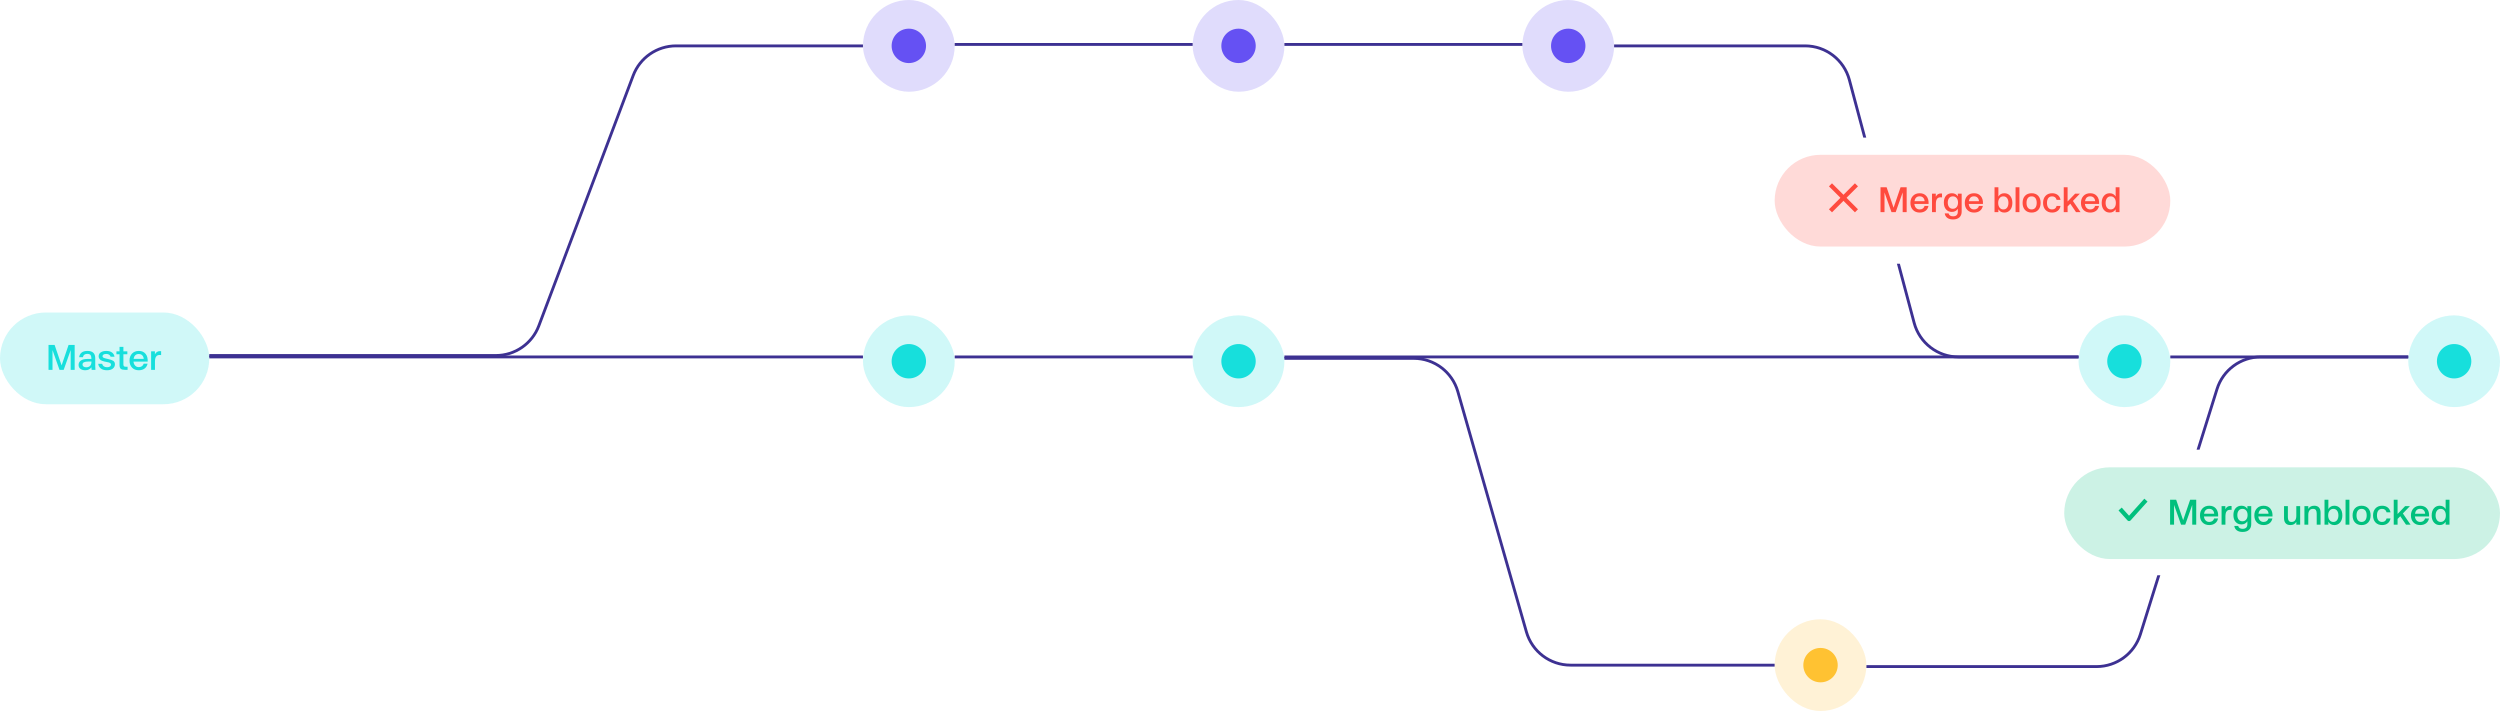
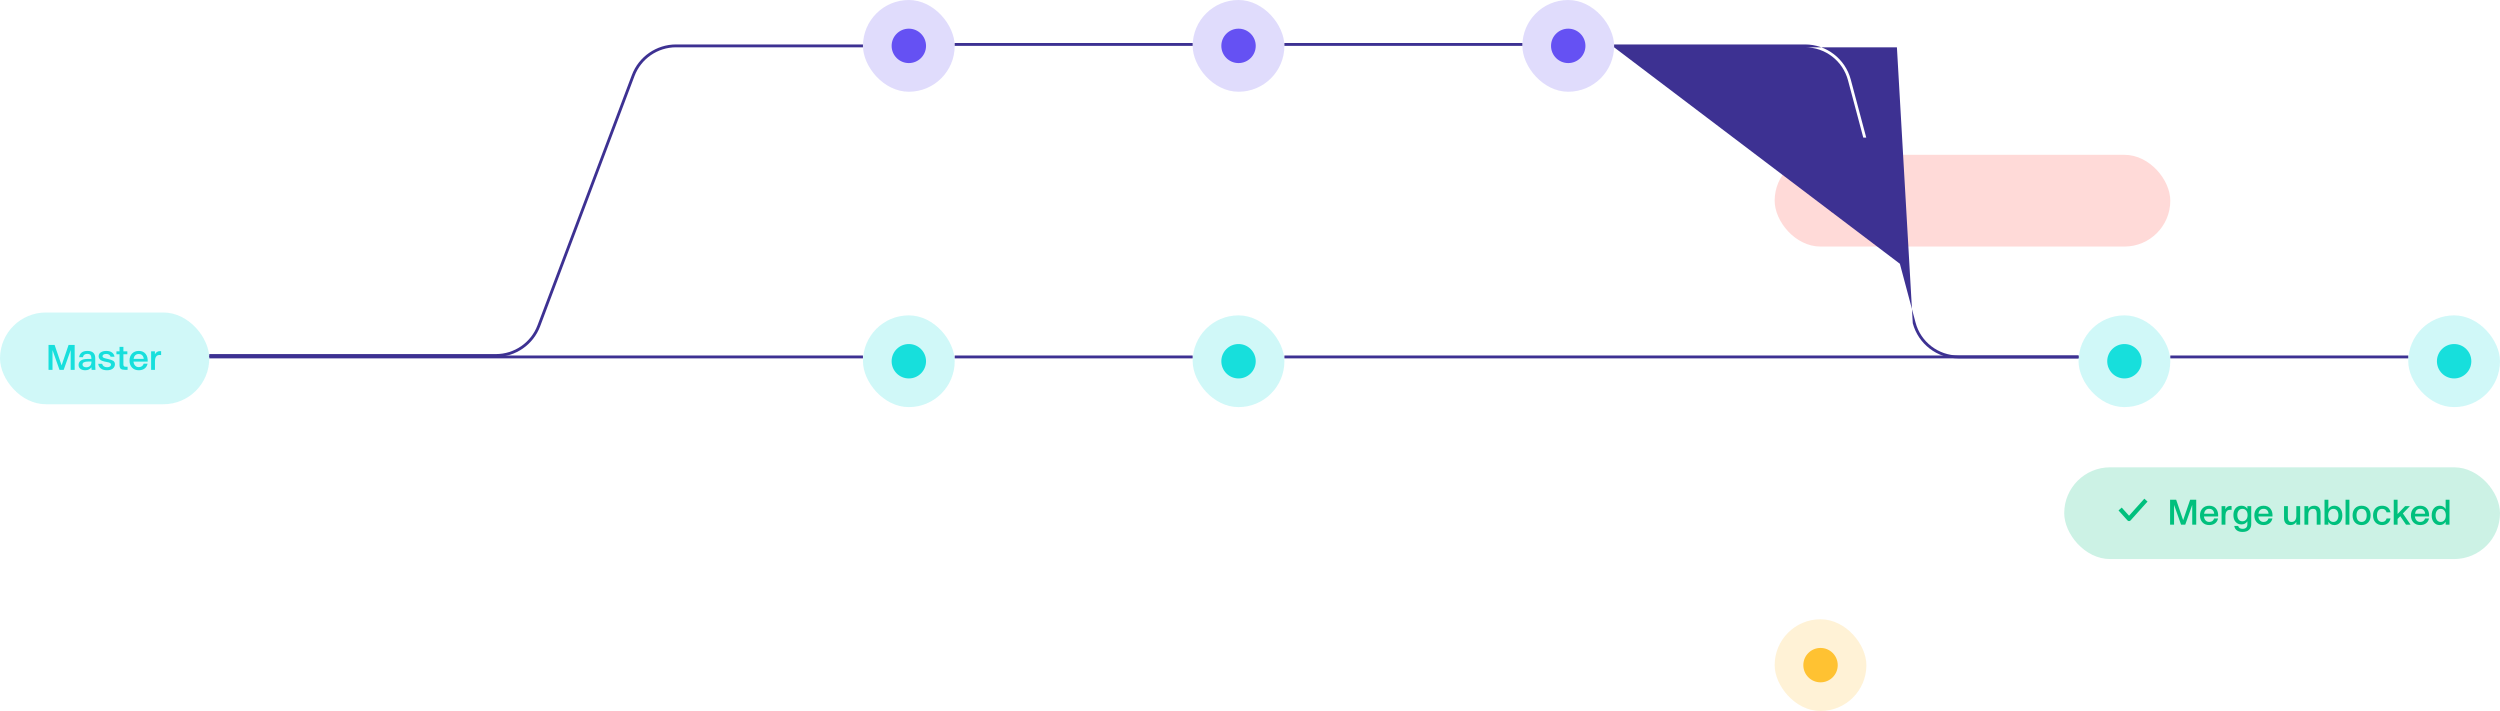
<svg xmlns="http://www.w3.org/2000/svg" width="872" height="248" viewBox="0 0 872 248" fill="none">
  <rect y="109" width="73" height="32" rx="16" fill="#17DFDC" fill-opacity="0.2" />
  <path d="M26.044 129H24.652V122.112L22.216 129H20.752L18.316 122.112V129H16.924V120.312H19.048L21.484 127.452L23.92 120.312H26.044V129ZM31.961 129C31.925 128.652 31.901 128.364 31.889 128.112C31.409 128.796 30.677 129.144 29.705 129.144C29.081 129.144 28.541 128.988 28.097 128.688C27.641 128.388 27.413 127.908 27.413 127.272C27.413 126.624 27.677 126.12 28.217 125.748C28.745 125.376 29.537 125.196 30.605 125.196H31.877V125.04C31.877 124.548 31.781 124.164 31.601 123.864C31.409 123.576 31.025 123.432 30.449 123.432C29.573 123.432 29.057 123.816 28.925 124.584H27.605C27.689 123.912 27.977 123.384 28.457 122.988C28.937 122.592 29.621 122.4 30.497 122.4C32.309 122.4 33.221 123.252 33.221 124.944V127.644C33.221 128.16 33.245 128.616 33.293 129H31.961ZM30.089 128.112C30.617 128.112 31.049 127.956 31.397 127.644C31.733 127.344 31.901 126.828 31.901 126.108H30.773C29.441 126.108 28.781 126.456 28.781 127.14C28.781 127.44 28.901 127.68 29.129 127.848C29.357 128.028 29.669 128.112 30.089 128.112ZM37.323 129.144C36.387 129.144 35.667 128.928 35.151 128.508C34.635 128.088 34.335 127.548 34.263 126.9H35.619C35.847 127.692 36.423 128.088 37.347 128.088C37.803 128.088 38.151 128.004 38.379 127.824C38.607 127.644 38.727 127.428 38.727 127.176C38.727 126.972 38.643 126.816 38.475 126.684C38.307 126.552 38.127 126.468 37.947 126.42C37.755 126.372 37.455 126.312 37.059 126.228C36.759 126.168 36.531 126.12 36.351 126.084C36.171 126.048 35.943 125.976 35.667 125.868C35.391 125.76 35.175 125.652 35.019 125.52C34.863 125.4 34.719 125.232 34.599 125.016C34.467 124.8 34.407 124.56 34.407 124.284C34.407 123.672 34.671 123.204 35.187 122.88C35.703 122.556 36.327 122.4 37.083 122.4C37.923 122.4 38.595 122.592 39.087 122.964C39.579 123.348 39.855 123.84 39.939 124.428H38.583C38.379 123.78 37.875 123.456 37.047 123.456C36.639 123.456 36.327 123.528 36.099 123.672C35.871 123.828 35.763 124.008 35.763 124.236C35.763 124.392 35.811 124.512 35.907 124.62C35.991 124.728 36.147 124.812 36.363 124.884C36.579 124.968 36.759 125.016 36.915 125.052C37.059 125.088 37.287 125.148 37.611 125.208C38.439 125.376 39.063 125.592 39.471 125.844C39.879 126.096 40.083 126.504 40.083 127.044C40.083 127.656 39.843 128.148 39.375 128.544C38.907 128.94 38.223 129.144 37.323 129.144ZM44.502 127.908V129H43.554C42.894 129 42.414 128.88 42.126 128.64C41.838 128.4 41.694 127.956 41.694 127.296V123.564H40.614V122.544H41.694V120.984H43.038V122.544H44.418V123.564H43.038V127.068C43.038 127.38 43.098 127.596 43.206 127.716C43.314 127.848 43.506 127.908 43.806 127.908H44.502ZM48.405 122.4C49.425 122.4 50.205 122.736 50.769 123.408C51.333 124.092 51.573 124.992 51.513 126.132H46.557C46.617 126.732 46.821 127.2 47.145 127.536C47.469 127.884 47.889 128.052 48.417 128.052C48.861 128.052 49.233 127.944 49.533 127.716C49.821 127.488 50.013 127.2 50.109 126.84H51.477C51.321 127.572 50.973 128.148 50.433 128.544C49.893 128.94 49.221 129.144 48.417 129.144C47.421 129.144 46.629 128.832 46.053 128.22C45.465 127.608 45.177 126.792 45.177 125.772C45.177 124.752 45.477 123.936 46.065 123.324C46.653 122.712 47.433 122.4 48.405 122.4ZM50.133 125.184C50.097 124.692 49.941 124.284 49.641 123.96C49.341 123.636 48.921 123.48 48.381 123.48C47.877 123.48 47.469 123.624 47.169 123.924C46.869 124.224 46.677 124.644 46.593 125.184H50.133ZM55.805 122.472C55.949 122.472 56.081 122.484 56.201 122.508V123.852C56.057 123.828 55.901 123.816 55.745 123.816C55.469 123.816 55.241 123.852 55.037 123.924C54.833 123.996 54.677 124.104 54.557 124.248C54.437 124.404 54.341 124.548 54.269 124.68C54.197 124.812 54.149 124.992 54.125 125.208C54.089 125.436 54.077 125.604 54.065 125.736C54.053 125.868 54.053 126.048 54.053 126.252V129H52.709V122.544H54.029V123.624C54.401 122.856 54.989 122.472 55.805 122.472Z" fill="#17DFDC" />
  <rect x="301" width="32" height="32" rx="16" fill="#6551F3" fill-opacity="0.2" />
  <circle cx="317" cy="16" r="6" fill="#6551F3" />
  <rect x="416" width="32" height="32" rx="16" fill="#6551F3" fill-opacity="0.2" />
  <circle cx="432" cy="16" r="6" fill="#6551F3" />
  <rect x="531" width="32" height="32" rx="16" fill="#6551F3" fill-opacity="0.2" />
  <circle cx="547" cy="16" r="6" fill="#6551F3" />
  <path d="M73 124H172.972C179.631 124 185.594 119.875 187.943 113.644L220.849 26.356C223.198 20.125 229.161 16 235.821 16H301" stroke="#3D3192" />
  <line x1="73" y1="124.5" x2="301" y2="124.5" stroke="#3D3192" />
  <line x1="333" y1="124.5" x2="416" y2="124.5" stroke="#3D3192" />
  <line x1="757" y1="124.5" x2="840" y2="124.5" stroke="#3D3192" />
  <line x1="448" y1="124.5" x2="725" y2="124.5" stroke="#3D3192" />
  <line x1="333" y1="15.5" x2="416" y2="15.5" stroke="#3D3192" />
  <line x1="448" y1="15.5" x2="531" y2="15.5" stroke="#3D3192" />
  <rect x="619" y="54" width="138" height="32" rx="16" fill="#FF4A3E" fill-opacity="0.2" />
  <path d="M647 65L639 73" stroke="#FF4A3E" stroke-width="1.5" stroke-linecap="square" stroke-linejoin="round" />
  <path d="M639 65L647 73" stroke="#FF4A3E" stroke-width="1.5" stroke-linecap="square" stroke-linejoin="round" />
-   <path d="M665.044 74H663.652V67.112L661.216 74H659.752L657.316 67.112V74H655.924V65.312H658.048L660.484 72.452L662.92 65.312H665.044V74ZM669.581 67.4C670.601 67.4 671.381 67.736 671.945 68.408C672.509 69.092 672.749 69.992 672.689 71.132H667.733C667.793 71.732 667.997 72.2 668.321 72.536C668.645 72.884 669.065 73.052 669.593 73.052C670.037 73.052 670.409 72.944 670.709 72.716C670.997 72.488 671.189 72.2 671.285 71.84H672.653C672.497 72.572 672.149 73.148 671.609 73.544C671.069 73.94 670.397 74.144 669.593 74.144C668.597 74.144 667.805 73.832 667.229 73.22C666.641 72.608 666.353 71.792 666.353 70.772C666.353 69.752 666.653 68.936 667.241 68.324C667.829 67.712 668.609 67.4 669.581 67.4ZM671.309 70.184C671.273 69.692 671.117 69.284 670.817 68.96C670.517 68.636 670.097 68.48 669.557 68.48C669.053 68.48 668.645 68.624 668.345 68.924C668.045 69.224 667.853 69.644 667.769 70.184H671.309ZM676.981 67.472C677.125 67.472 677.257 67.484 677.377 67.508V68.852C677.233 68.828 677.077 68.816 676.921 68.816C676.645 68.816 676.417 68.852 676.213 68.924C676.009 68.996 675.853 69.104 675.733 69.248C675.613 69.404 675.517 69.548 675.445 69.68C675.373 69.812 675.325 69.992 675.301 70.208C675.265 70.436 675.253 70.604 675.241 70.736C675.229 70.868 675.229 71.048 675.229 71.252V74H673.885V67.544H675.205V68.624C675.577 67.856 676.165 67.472 676.981 67.472ZM684.23 67.544V73.832C684.23 74.66 683.978 75.308 683.462 75.8C682.946 76.292 682.19 76.544 681.218 76.544C680.366 76.544 679.694 76.352 679.202 75.98C678.71 75.608 678.41 75.092 678.326 74.444H679.67C679.85 75.116 680.366 75.452 681.23 75.452C682.334 75.452 682.886 74.912 682.886 73.832V72.812C682.442 73.544 681.746 73.916 680.81 73.916C679.97 73.916 679.298 73.628 678.782 73.04C678.266 72.464 678.014 71.672 678.014 70.652C678.014 69.632 678.266 68.84 678.782 68.264C679.298 67.688 679.97 67.4 680.81 67.4C681.734 67.4 682.43 67.76 682.886 68.492V67.544H684.23ZM681.146 72.824C681.71 72.824 682.154 72.62 682.478 72.224C682.802 71.828 682.958 71.3 682.958 70.652C682.958 70.004 682.802 69.476 682.478 69.08C682.154 68.684 681.71 68.492 681.146 68.492C680.582 68.492 680.15 68.696 679.85 69.092C679.538 69.488 679.382 70.016 679.382 70.652C679.382 71.3 679.538 71.828 679.838 72.224C680.138 72.62 680.582 72.824 681.146 72.824ZM688.542 67.4C689.562 67.4 690.342 67.736 690.906 68.408C691.47 69.092 691.71 69.992 691.65 71.132H686.694C686.754 71.732 686.958 72.2 687.282 72.536C687.606 72.884 688.026 73.052 688.554 73.052C688.998 73.052 689.37 72.944 689.67 72.716C689.958 72.488 690.15 72.2 690.246 71.84H691.614C691.458 72.572 691.11 73.148 690.57 73.544C690.03 73.94 689.358 74.144 688.554 74.144C687.558 74.144 686.766 73.832 686.19 73.22C685.602 72.608 685.314 71.792 685.314 70.772C685.314 69.752 685.614 68.936 686.202 68.324C686.79 67.712 687.57 67.4 688.542 67.4ZM690.27 70.184C690.234 69.692 690.078 69.284 689.778 68.96C689.478 68.636 689.058 68.48 688.518 68.48C688.014 68.48 687.606 68.624 687.306 68.924C687.006 69.224 686.814 69.644 686.73 70.184H690.27ZM699.113 67.4C699.941 67.4 700.625 67.7 701.141 68.312C701.657 68.924 701.909 69.74 701.909 70.772C701.909 71.804 701.657 72.62 701.141 73.232C700.625 73.844 699.941 74.144 699.113 74.144C698.189 74.144 697.493 73.76 697.037 72.98V74H695.693V65.312H697.037V68.564C697.493 67.784 698.189 67.4 699.113 67.4ZM698.777 73.052C699.341 73.052 699.773 72.836 700.085 72.416C700.385 71.996 700.541 71.444 700.541 70.772C700.541 70.1 700.385 69.548 700.085 69.128C699.773 68.708 699.341 68.492 698.777 68.492C698.213 68.492 697.781 68.696 697.457 69.116C697.133 69.536 696.965 70.088 696.965 70.772C696.965 71.456 697.133 71.996 697.457 72.416C697.781 72.836 698.213 73.052 698.777 73.052ZM703.03 65.312H704.374V74H703.03V65.312ZM708.626 74.144C707.654 74.144 706.886 73.844 706.322 73.232C705.758 72.62 705.482 71.804 705.482 70.772C705.482 69.728 705.758 68.912 706.322 68.3C706.886 67.7 707.654 67.4 708.626 67.4C709.598 67.4 710.366 67.7 710.93 68.3C711.494 68.912 711.77 69.728 711.77 70.772C711.77 71.804 711.494 72.62 710.93 73.232C710.366 73.844 709.598 74.144 708.626 74.144ZM708.626 73.052C709.19 73.052 709.622 72.848 709.934 72.452C710.246 72.056 710.402 71.492 710.402 70.772C710.402 70.04 710.246 69.476 709.946 69.08C709.634 68.684 709.19 68.492 708.626 68.492C708.062 68.492 707.618 68.684 707.318 69.08C707.006 69.476 706.85 70.04 706.85 70.772C706.85 71.492 707.006 72.056 707.318 72.452C707.63 72.848 708.062 73.052 708.626 73.052ZM715.787 74.144C714.815 74.144 714.035 73.832 713.471 73.22C712.907 72.608 712.619 71.792 712.619 70.772C712.619 69.752 712.907 68.936 713.471 68.324C714.035 67.712 714.815 67.4 715.787 67.4C716.567 67.4 717.215 67.604 717.731 68C718.247 68.408 718.571 68.972 718.715 69.704H717.347C717.131 68.9 716.603 68.492 715.763 68.492C715.187 68.492 714.743 68.696 714.443 69.092C714.143 69.488 713.987 70.052 713.987 70.772C713.987 71.492 714.143 72.056 714.443 72.452C714.743 72.848 715.187 73.052 715.763 73.052C716.603 73.052 717.131 72.644 717.347 71.84H718.715C718.571 72.572 718.247 73.136 717.731 73.532C717.215 73.94 716.567 74.144 715.787 74.144ZM719.834 65.312H721.178V70.28L723.806 67.544H725.474L723.026 70.088L725.702 74H724.118L722.114 71.048L721.178 72.008V74H719.834V65.312ZM729.065 67.4C730.085 67.4 730.865 67.736 731.429 68.408C731.993 69.092 732.233 69.992 732.173 71.132H727.217C727.277 71.732 727.481 72.2 727.805 72.536C728.129 72.884 728.549 73.052 729.077 73.052C729.521 73.052 729.893 72.944 730.193 72.716C730.481 72.488 730.673 72.2 730.769 71.84H732.137C731.981 72.572 731.633 73.148 731.093 73.544C730.553 73.94 729.881 74.144 729.077 74.144C728.081 74.144 727.289 73.832 726.713 73.22C726.125 72.608 725.837 71.792 725.837 70.772C725.837 69.752 726.137 68.936 726.725 68.324C727.313 67.712 728.093 67.4 729.065 67.4ZM730.793 70.184C730.757 69.692 730.601 69.284 730.301 68.96C730.001 68.636 729.581 68.48 729.041 68.48C728.537 68.48 728.129 68.624 727.829 68.924C727.529 69.224 727.337 69.644 727.253 70.184H730.793ZM739.284 65.312V74H737.94V72.992C737.472 73.76 736.788 74.144 735.876 74.144C735.036 74.144 734.364 73.844 733.848 73.232C733.332 72.62 733.068 71.804 733.068 70.772C733.068 69.74 733.332 68.924 733.848 68.312C734.364 67.7 735.036 67.4 735.876 67.4C736.788 67.4 737.472 67.784 737.94 68.552V65.312H739.284ZM736.212 73.052C736.776 73.052 737.208 72.836 737.532 72.416C737.856 71.996 738.012 71.456 738.012 70.772C738.012 70.088 737.856 69.536 737.532 69.116C737.208 68.696 736.776 68.492 736.212 68.492C735.648 68.492 735.216 68.708 734.904 69.128C734.592 69.548 734.436 70.1 734.436 70.772C734.436 71.444 734.592 71.996 734.904 72.416C735.216 72.836 735.648 73.052 736.212 73.052Z" fill="#FF4A3E" />
  <rect x="720" y="163" width="152" height="32" rx="16" fill="#00C07D" fill-opacity="0.2" />
  <path d="M740 178.102L742.609 181L748 175" stroke="#00C07D" stroke-width="1.5" stroke-linecap="square" stroke-linejoin="round" />
  <path d="M766.044 183H764.652V176.112L762.216 183H760.752L758.316 176.112V183H756.924V174.312H759.048L761.484 181.452L763.92 174.312H766.044V183ZM770.581 176.4C771.601 176.4 772.381 176.736 772.945 177.408C773.509 178.092 773.749 178.992 773.689 180.132H768.733C768.793 180.732 768.997 181.2 769.321 181.536C769.645 181.884 770.065 182.052 770.593 182.052C771.037 182.052 771.409 181.944 771.709 181.716C771.997 181.488 772.189 181.2 772.285 180.84H773.653C773.497 181.572 773.149 182.148 772.609 182.544C772.069 182.94 771.397 183.144 770.593 183.144C769.597 183.144 768.805 182.832 768.229 182.22C767.641 181.608 767.353 180.792 767.353 179.772C767.353 178.752 767.653 177.936 768.241 177.324C768.829 176.712 769.609 176.4 770.581 176.4ZM772.309 179.184C772.273 178.692 772.117 178.284 771.817 177.96C771.517 177.636 771.097 177.48 770.557 177.48C770.053 177.48 769.645 177.624 769.345 177.924C769.045 178.224 768.853 178.644 768.769 179.184H772.309ZM777.981 176.472C778.125 176.472 778.257 176.484 778.377 176.508V177.852C778.233 177.828 778.077 177.816 777.921 177.816C777.645 177.816 777.417 177.852 777.213 177.924C777.009 177.996 776.853 178.104 776.733 178.248C776.613 178.404 776.517 178.548 776.445 178.68C776.373 178.812 776.325 178.992 776.301 179.208C776.265 179.436 776.253 179.604 776.241 179.736C776.229 179.868 776.229 180.048 776.229 180.252V183H774.885V176.544H776.205V177.624C776.577 176.856 777.165 176.472 777.981 176.472ZM785.23 176.544V182.832C785.23 183.66 784.978 184.308 784.462 184.8C783.946 185.292 783.19 185.544 782.218 185.544C781.366 185.544 780.694 185.352 780.202 184.98C779.71 184.608 779.41 184.092 779.326 183.444H780.67C780.85 184.116 781.366 184.452 782.23 184.452C783.334 184.452 783.886 183.912 783.886 182.832V181.812C783.442 182.544 782.746 182.916 781.81 182.916C780.97 182.916 780.298 182.628 779.782 182.04C779.266 181.464 779.014 180.672 779.014 179.652C779.014 178.632 779.266 177.84 779.782 177.264C780.298 176.688 780.97 176.4 781.81 176.4C782.734 176.4 783.43 176.76 783.886 177.492V176.544H785.23ZM782.146 181.824C782.71 181.824 783.154 181.62 783.478 181.224C783.802 180.828 783.958 180.3 783.958 179.652C783.958 179.004 783.802 178.476 783.478 178.08C783.154 177.684 782.71 177.492 782.146 177.492C781.582 177.492 781.15 177.696 780.85 178.092C780.538 178.488 780.382 179.016 780.382 179.652C780.382 180.3 780.538 180.828 780.838 181.224C781.138 181.62 781.582 181.824 782.146 181.824ZM789.542 176.4C790.562 176.4 791.342 176.736 791.906 177.408C792.47 178.092 792.71 178.992 792.65 180.132H787.694C787.754 180.732 787.958 181.2 788.282 181.536C788.606 181.884 789.026 182.052 789.554 182.052C789.998 182.052 790.37 181.944 790.67 181.716C790.958 181.488 791.15 181.2 791.246 180.84H792.614C792.458 181.572 792.11 182.148 791.57 182.544C791.03 182.94 790.358 183.144 789.554 183.144C788.558 183.144 787.766 182.832 787.19 182.22C786.602 181.608 786.314 180.792 786.314 179.772C786.314 178.752 786.614 177.936 787.202 177.324C787.79 176.712 788.57 176.4 789.542 176.4ZM791.27 179.184C791.234 178.692 791.078 178.284 790.778 177.96C790.478 177.636 790.058 177.48 789.518 177.48C789.014 177.48 788.606 177.624 788.306 177.924C788.006 178.224 787.814 178.644 787.73 179.184H791.27ZM802.297 176.544V183H800.953V182.016C800.533 182.772 799.849 183.144 798.889 183.144C798.133 183.144 797.581 182.928 797.221 182.496C796.849 182.076 796.669 181.488 796.669 180.732V176.544H798.013V180.408C798.013 180.924 798.109 181.332 798.301 181.62C798.481 181.908 798.817 182.052 799.309 182.052C799.873 182.052 800.293 181.86 800.557 181.464C800.821 181.08 800.953 180.576 800.953 179.94V176.544H802.297ZM807.203 176.4C807.947 176.4 808.499 176.616 808.871 177.036C809.231 177.456 809.411 178.044 809.411 178.8V183H808.067V179.136C808.067 178.62 807.971 178.212 807.791 177.924C807.599 177.636 807.263 177.492 806.771 177.492C806.207 177.492 805.787 177.684 805.523 178.068C805.259 178.452 805.127 178.956 805.127 179.592V183H803.783V176.544H805.127V177.528C805.547 176.772 806.231 176.4 807.203 176.4ZM814.211 176.4C815.039 176.4 815.723 176.7 816.239 177.312C816.755 177.924 817.007 178.74 817.007 179.772C817.007 180.804 816.755 181.62 816.239 182.232C815.723 182.844 815.039 183.144 814.211 183.144C813.287 183.144 812.591 182.76 812.135 181.98V183H810.791V174.312H812.135V177.564C812.591 176.784 813.287 176.4 814.211 176.4ZM813.875 182.052C814.439 182.052 814.871 181.836 815.183 181.416C815.483 180.996 815.639 180.444 815.639 179.772C815.639 179.1 815.483 178.548 815.183 178.128C814.871 177.708 814.439 177.492 813.875 177.492C813.311 177.492 812.879 177.696 812.555 178.116C812.231 178.536 812.063 179.088 812.063 179.772C812.063 180.456 812.231 180.996 812.555 181.416C812.879 181.836 813.311 182.052 813.875 182.052ZM818.128 174.312H819.472V183H818.128V174.312ZM823.724 183.144C822.752 183.144 821.984 182.844 821.42 182.232C820.856 181.62 820.58 180.804 820.58 179.772C820.58 178.728 820.856 177.912 821.42 177.3C821.984 176.7 822.752 176.4 823.724 176.4C824.696 176.4 825.464 176.7 826.028 177.3C826.592 177.912 826.868 178.728 826.868 179.772C826.868 180.804 826.592 181.62 826.028 182.232C825.464 182.844 824.696 183.144 823.724 183.144ZM823.724 182.052C824.288 182.052 824.72 181.848 825.032 181.452C825.344 181.056 825.5 180.492 825.5 179.772C825.5 179.04 825.344 178.476 825.044 178.08C824.732 177.684 824.288 177.492 823.724 177.492C823.16 177.492 822.716 177.684 822.416 178.08C822.104 178.476 821.948 179.04 821.948 179.772C821.948 180.492 822.104 181.056 822.416 181.452C822.728 181.848 823.16 182.052 823.724 182.052ZM830.884 183.144C829.912 183.144 829.132 182.832 828.568 182.22C828.004 181.608 827.716 180.792 827.716 179.772C827.716 178.752 828.004 177.936 828.568 177.324C829.132 176.712 829.912 176.4 830.884 176.4C831.664 176.4 832.312 176.604 832.828 177C833.344 177.408 833.668 177.972 833.812 178.704H832.444C832.228 177.9 831.7 177.492 830.86 177.492C830.284 177.492 829.84 177.696 829.54 178.092C829.24 178.488 829.084 179.052 829.084 179.772C829.084 180.492 829.24 181.056 829.54 181.452C829.84 181.848 830.284 182.052 830.86 182.052C831.7 182.052 832.228 181.644 832.444 180.84H833.812C833.668 181.572 833.344 182.136 832.828 182.532C832.312 182.94 831.664 183.144 830.884 183.144ZM834.932 174.312H836.276V179.28L838.904 176.544H840.572L838.124 179.088L840.799 183H839.216L837.212 180.048L836.276 181.008V183H834.932V174.312ZM844.163 176.4C845.183 176.4 845.963 176.736 846.527 177.408C847.091 178.092 847.331 178.992 847.271 180.132H842.315C842.375 180.732 842.579 181.2 842.903 181.536C843.227 181.884 843.647 182.052 844.175 182.052C844.619 182.052 844.991 181.944 845.291 181.716C845.579 181.488 845.771 181.2 845.867 180.84H847.235C847.079 181.572 846.731 182.148 846.191 182.544C845.651 182.94 844.979 183.144 844.175 183.144C843.179 183.144 842.387 182.832 841.811 182.22C841.223 181.608 840.935 180.792 840.935 179.772C840.935 178.752 841.235 177.936 841.823 177.324C842.411 176.712 843.191 176.4 844.163 176.4ZM845.891 179.184C845.855 178.692 845.699 178.284 845.399 177.96C845.099 177.636 844.679 177.48 844.139 177.48C843.635 177.48 843.227 177.624 842.927 177.924C842.627 178.224 842.435 178.644 842.351 179.184H845.891ZM854.382 174.312V183H853.038V181.992C852.57 182.76 851.886 183.144 850.974 183.144C850.134 183.144 849.462 182.844 848.946 182.232C848.43 181.62 848.166 180.804 848.166 179.772C848.166 178.74 848.43 177.924 848.946 177.312C849.462 176.7 850.134 176.4 850.974 176.4C851.886 176.4 852.57 176.784 853.038 177.552V174.312H854.382ZM851.31 182.052C851.874 182.052 852.306 181.836 852.63 181.416C852.954 180.996 853.11 180.456 853.11 179.772C853.11 179.088 852.954 178.536 852.63 178.116C852.306 177.696 851.874 177.492 851.31 177.492C850.746 177.492 850.314 177.708 850.002 178.128C849.69 178.548 849.534 179.1 849.534 179.772C849.534 180.444 849.69 180.996 850.002 181.416C850.314 181.836 850.746 182.052 851.31 182.052Z" fill="#00C07D" />
-   <path fill-rule="evenodd" clip-rule="evenodd" d="M563 16.5H629.603C636.626 16.5 642.771 21.221 644.58 28.007L649.911 48H650.946L645.546 27.749C643.62 20.526 637.079 15.5 629.603 15.5H563V16.5ZM662.677 92H661.642L667.175 112.751C669.1 119.974 675.642 125 683.118 125H725V124H683.118C676.095 124 669.95 119.279 668.141 112.493L662.677 92Z" fill="#3D3192" />
-   <path d="M619 232H547.793C540.648 232 534.369 227.262 532.408 220.391L508.498 136.609C506.537 129.738 500.258 125 493.112 125H448" stroke="#3D3192" />
-   <path fill-rule="evenodd" clip-rule="evenodd" d="M651 232.002H731.282C738.062 232.002 744.055 227.596 746.077 221.125L752.476 200.648H753.523L747.031 221.424C744.879 228.312 738.499 233.002 731.282 233.002H651V232.002ZM767.21 156.849H766.162L772.81 135.576C774.962 128.688 781.342 123.998 788.559 123.998H840V124.998H788.559C781.779 124.998 775.786 129.404 773.764 135.875L767.21 156.849Z" fill="#3D3192" />
+   <path fill-rule="evenodd" clip-rule="evenodd" d="M563 16.5H629.603C636.626 16.5 642.771 21.221 644.58 28.007L649.911 48H650.946L645.546 27.749C643.62 20.526 637.079 15.5 629.603 15.5H563V16.5ZH661.642L667.175 112.751C669.1 119.974 675.642 125 683.118 125H725V124H683.118C676.095 124 669.95 119.279 668.141 112.493L662.677 92Z" fill="#3D3192" />
  <rect x="301" y="110" width="32" height="32" rx="16" fill="#17DFDC" fill-opacity="0.2" />
  <circle cx="317" cy="126" r="6" fill="#17DFDC" />
  <rect x="416" y="110" width="32" height="32" rx="16" fill="#17DFDC" fill-opacity="0.2" />
  <circle cx="432" cy="126" r="6" fill="#17DFDC" />
  <rect x="619" y="216" width="32" height="32" rx="16" fill="#FFC232" fill-opacity="0.2" />
  <circle cx="635" cy="232" r="6" fill="#FFC232" />
  <rect x="725" y="110" width="32" height="32" rx="16" fill="#17DFDC" fill-opacity="0.2" />
  <circle cx="741" cy="126" r="6" fill="#17DFDC" />
  <rect x="840" y="110" width="32" height="32" rx="16" fill="#17DFDC" fill-opacity="0.2" />
  <circle cx="856" cy="126" r="6" fill="#17DFDC" />
</svg>